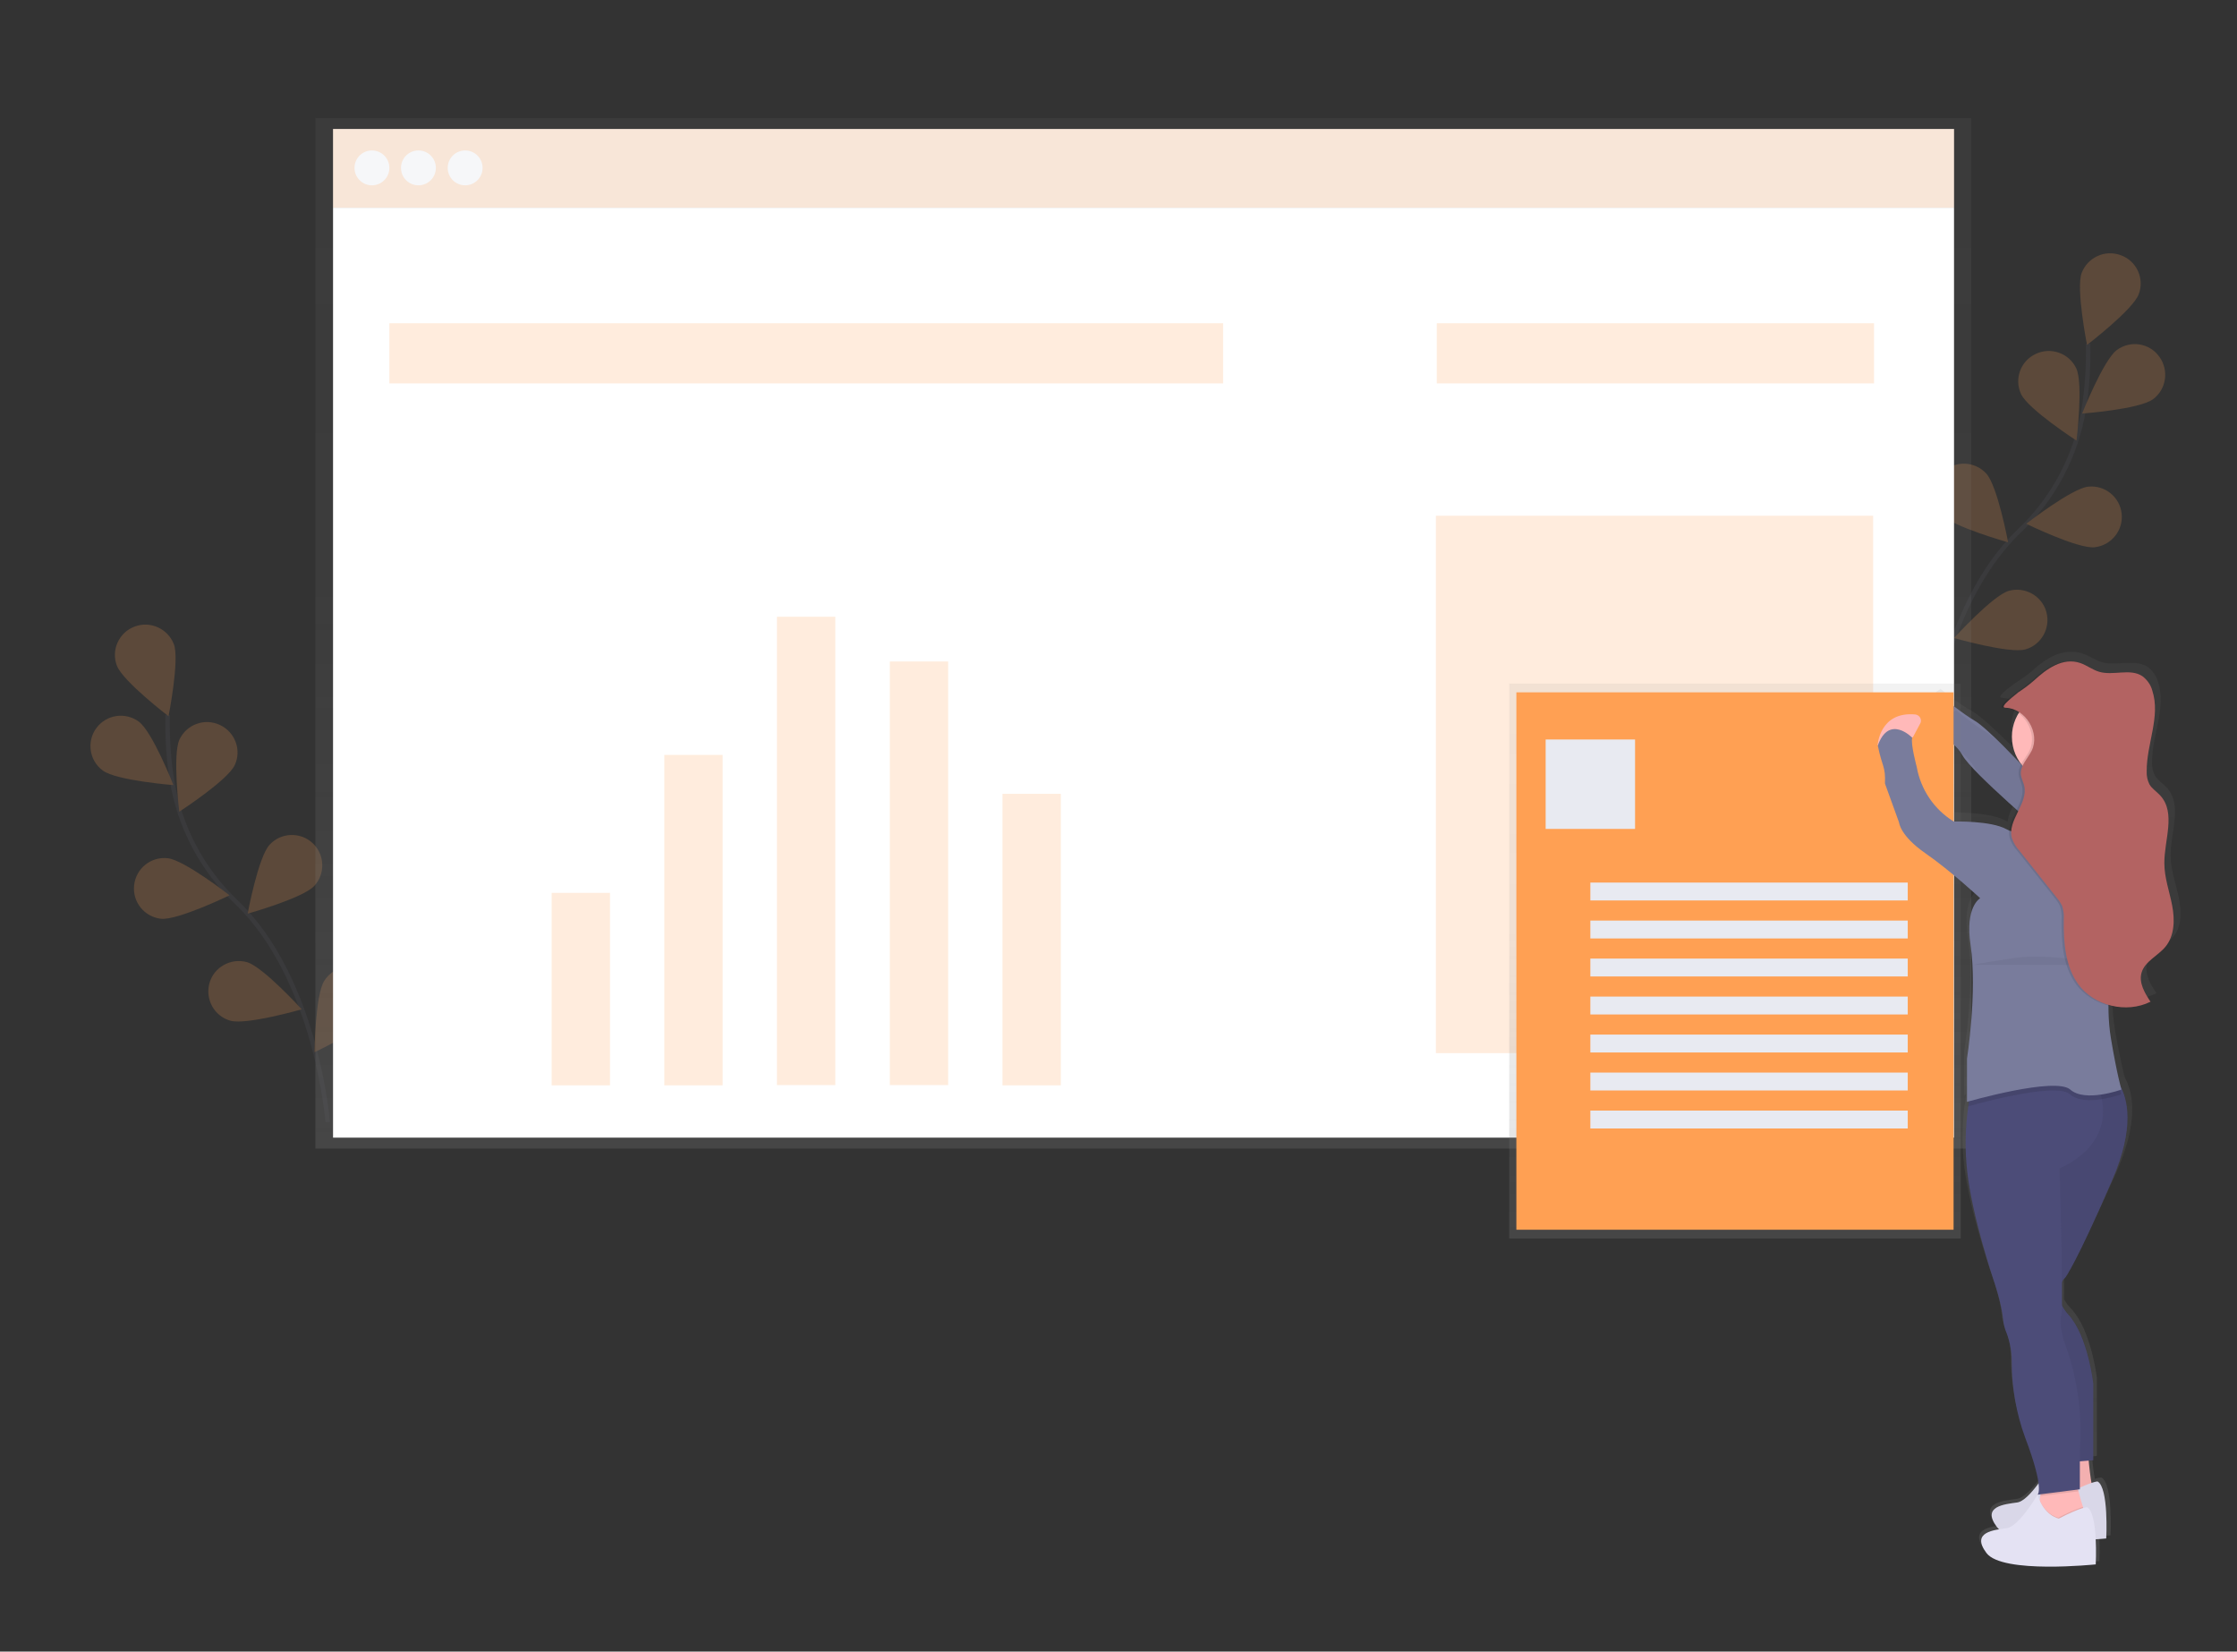
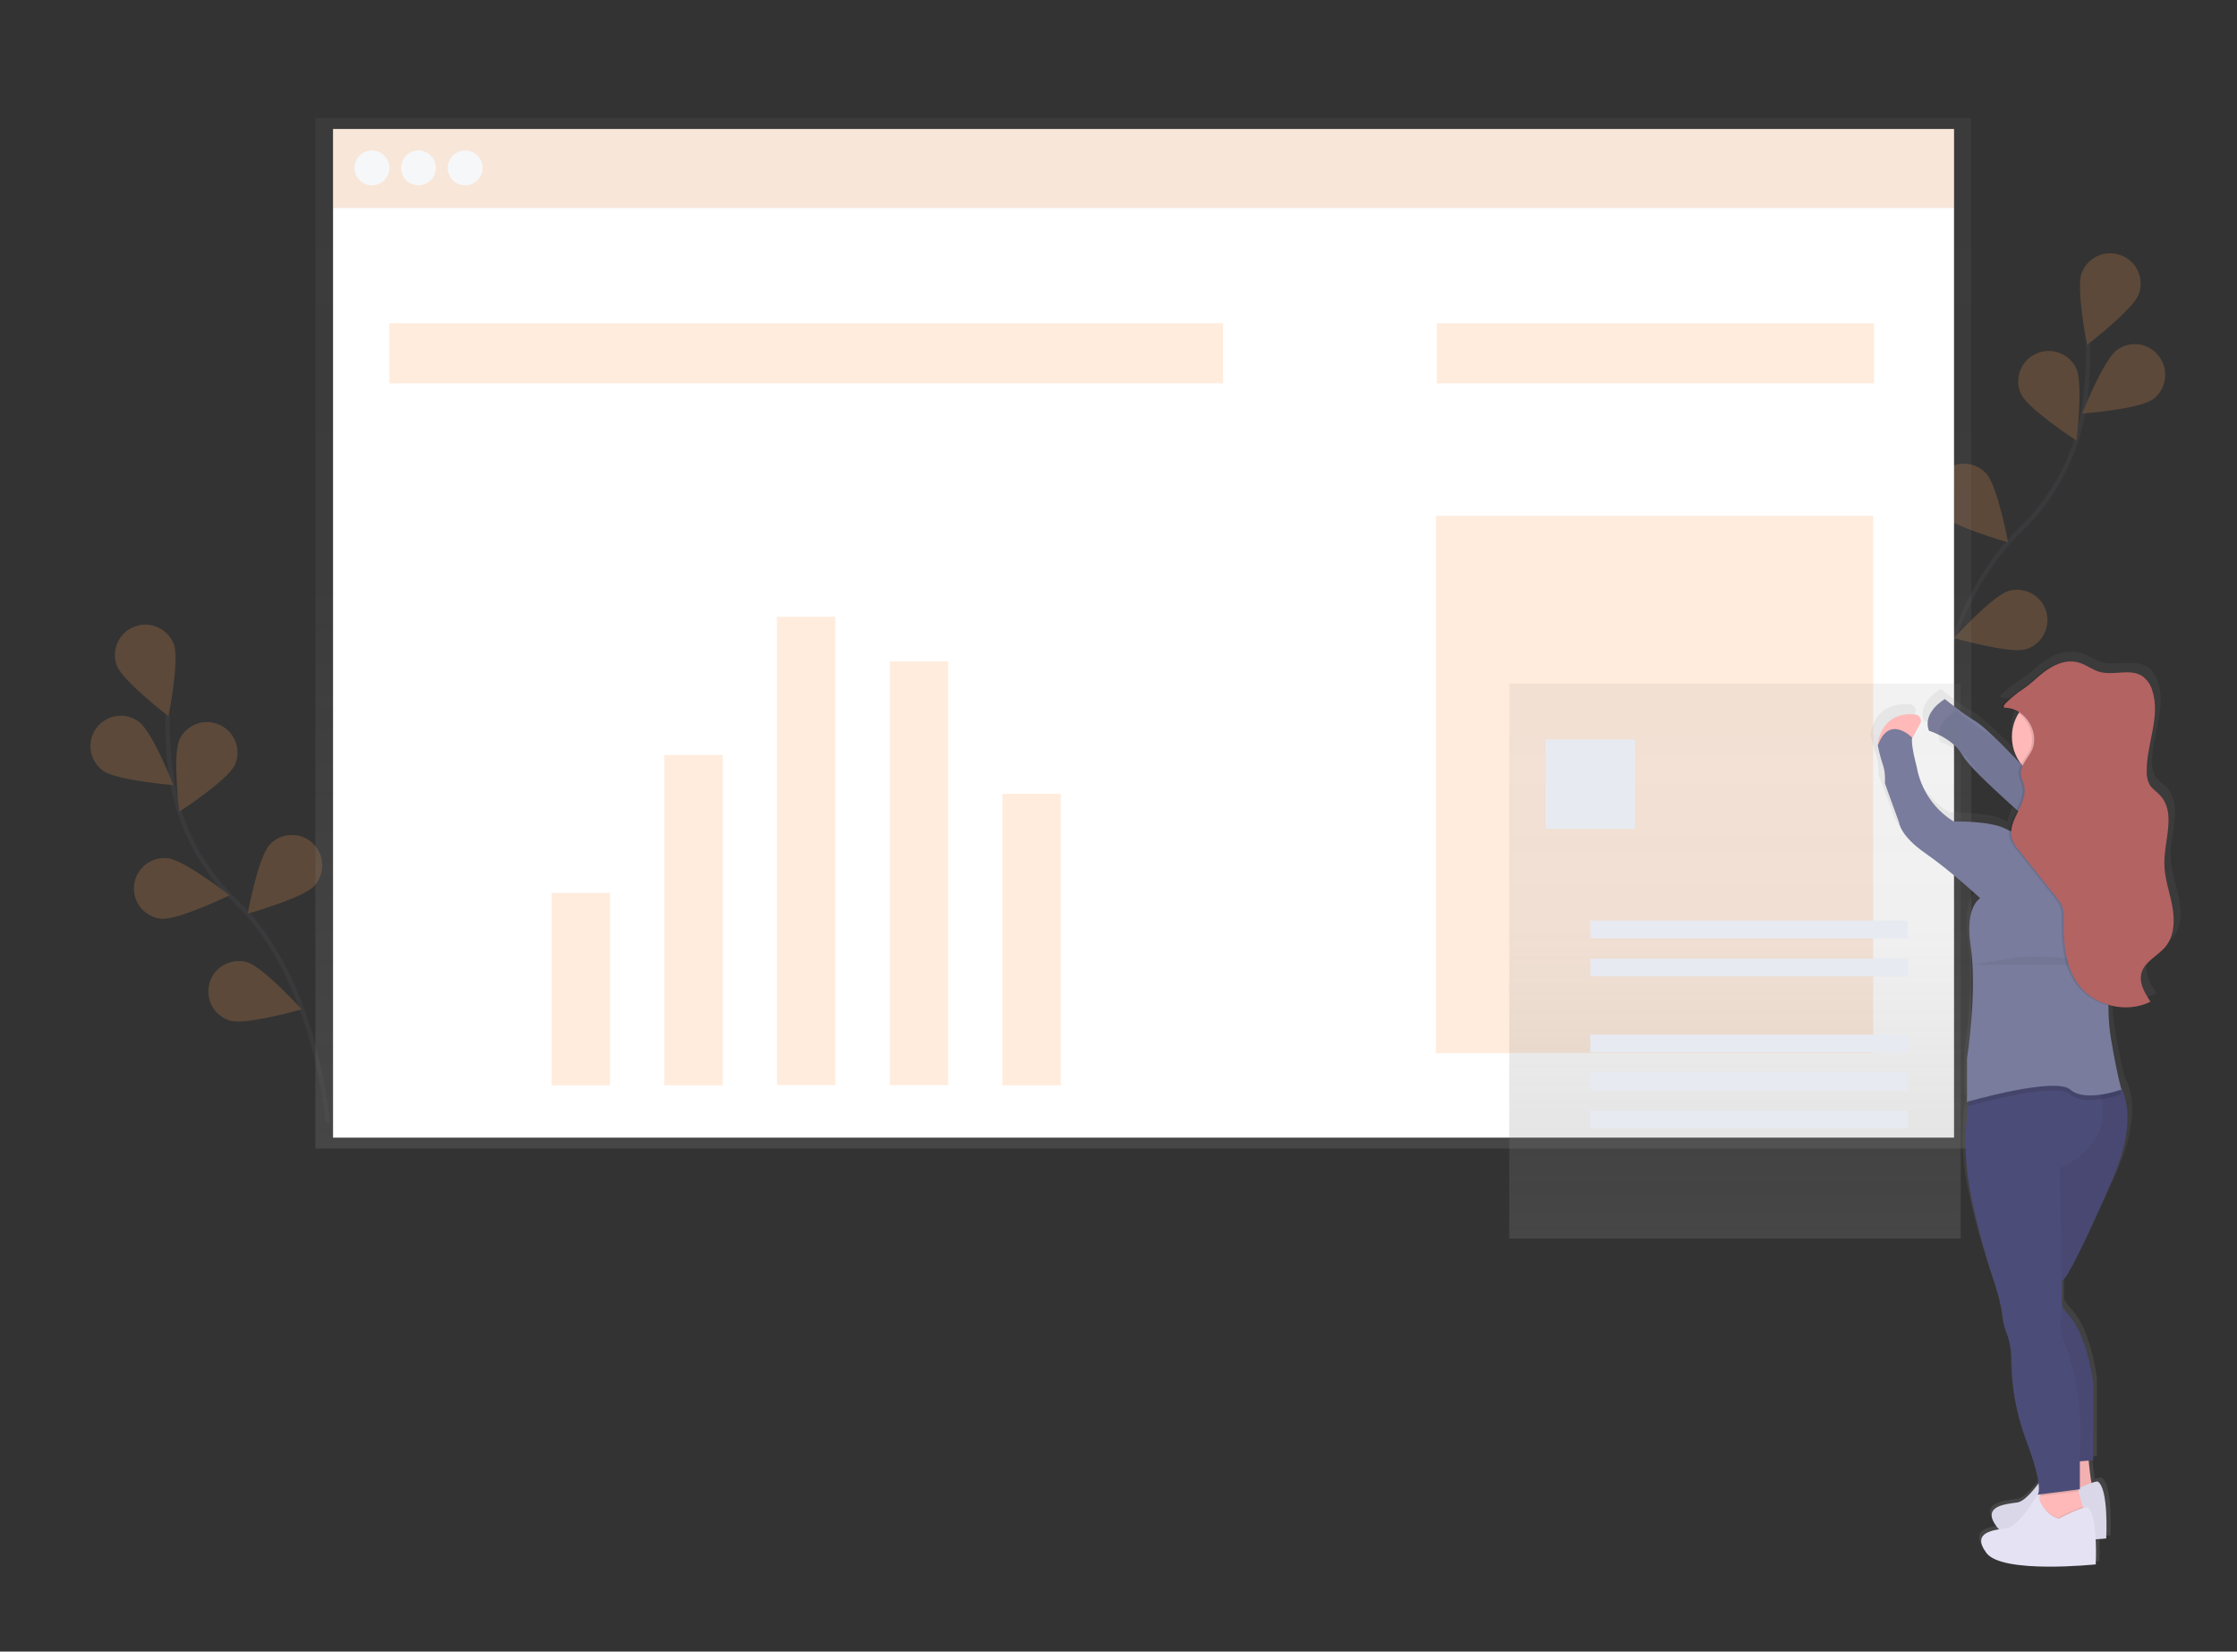
<svg xmlns="http://www.w3.org/2000/svg" id="Layer_1" x="0px" y="0px" viewBox="0 0 1000.8 738.8" style="enable-background:new 0 0 1000.8 738.8;" xml:space="preserve">
  <rect x="0" y="0" width="1000.8" height="738.8" fill="#333333" stroke="none" />
  <style type="text/css">	.st0{opacity:0.2;}	.st1{fill:none;stroke:#535461;stroke-width:2;stroke-miterlimit:10;}	.st2{fill:#FFA053;}	.st3{fill:url(#SVGID_1_);}	.st4{fill:#F6F7F9;}	.st5{fill:#FFFFFF;}	.st6{fill:url(#SVGID_2_);}	.st7{fill:#797C9C;}	.st8{opacity:5.000000e-02;enable-background:new    ;}	.st9{fill:url(#SVGID_3_);}	.st10{fill:#E8EAF1;}	.st11{fill:#FFB9B9;}	.st12{fill:#E4E2F3;}	.st13{fill:#4C4C78;}	.st14{opacity:0.1;enable-background:new    ;}	.st15{fill:#B36362;}</style>
  <g class="st0">
    <path class="st1" d="M75,319.8c-0.2,10,0.4,19.9,2,29.7c3.5,20.7,13.6,39.7,28.8,54.1c36,34.6,40.8,98.4,40.8,98.4" />
    <path class="st2" d="M52.3,297.8c-2.7-7,0.9-14.9,7.9-17.5c7-2.7,14.9,0.9,17.6,7.9c2.6,7-2.4,32.2-2.4,32.2S55,304.8,52.3,297.8  L52.3,297.8z" />
    <path class="st2" d="M46,344.7c-6.1-4.5-7.3-13-2.9-19c4.5-6.1,13-7.3,19-2.9c6.1,4.5,15.5,28.4,15.5,28.4S52.1,349.2,46,344.7  L46,344.7z" />
    <path class="st2" d="M72.1,411L72.1,411c-7.5-0.8-12.9-7.5-12.1-15c0.8-7.5,7.5-12.9,15-12.1c7.5,0.8,27.7,16.6,27.7,16.6  S79.6,411.7,72.1,411L72.1,411z" />
    <path class="st2" d="M93.7,439.8c2-7.2,9.6-11.4,16.8-9.4c7.2,2.1,24.5,21.1,24.5,21.1s-24.7,7.1-31.9,5.1  C95.9,454.6,91.7,447.1,93.7,439.8z" />
    <path class="st2" d="M98.4,324.3c-6.8-3.2-14.9-0.3-18.1,6.5c-3.2,6.8-0.1,32.3-0.1,32.3s21.6-14,24.8-20.8  C108.2,335.6,105.2,327.5,98.4,324.3z" />
    <path class="st2" d="M140.6,396.3c5.1-5.5,4.7-14.2-0.8-19.2c-5.5-5.1-14.2-4.7-19.2,0.8c-5.1,5.5-9.8,30.8-9.8,30.8  S135.5,401.8,140.6,396.3L140.6,396.3z" />
-     <path class="st2" d="M168,453.4c4.1-6.3,2.3-14.7-4.1-18.8s-14.7-2.3-18.8,4.1c-4.1,6.3-4.4,32-4.4,32S163.9,459.7,168,453.4  L168,453.4z" />
  </g>
  <title>roganize resume</title>
  <g class="st0">
    <path class="st1" d="M862.6,335.9c0,0,4.8-63.8,40.8-98.4c15.2-14.4,25.3-33.4,28.8-54.1c1.6-9.8,2.2-19.8,2-29.7" />
    <path class="st2" d="M956.8,131.7c-2.7,7-23.1,22.6-23.1,22.6s-5-25.2-2.4-32.2c2.7-7,10.5-10.6,17.6-7.9  C956,116.8,959.5,124.7,956.8,131.7L956.8,131.7z" />
    <path class="st2" d="M963.2,178.6c-6.1,4.5-31.7,6.4-31.7,6.4s9.5-23.9,15.5-28.4c6.1-4.5,14.6-3.2,19,2.9  C970.5,165.6,969.2,174.2,963.2,178.6L963.2,178.6z" />
-     <path class="st2" d="M937.1,244.8c-7.5,0.8-30.6-10.5-30.6-10.5s20.3-15.8,27.7-16.6c7.5-0.8,14.2,4.6,15,12.1  C950,237.3,944.5,244,937.1,244.8L937.1,244.8L937.1,244.8z" />
    <path class="st2" d="M906.1,290.5c-7.2,2-31.9-5.1-31.9-5.1s17.3-19,24.5-21.1c7.2-2,14.8,2.2,16.8,9.4S913.3,288.5,906.1,290.5z" />
    <path class="st2" d="M904.2,176.3c3.2,6.8,24.8,20.8,24.8,20.8s3.1-25.5-0.1-32.3c-3.2-6.8-11.3-9.7-18.1-6.5  C904,161.4,901,169.5,904.2,176.3z" />
    <path class="st2" d="M868.6,230.2c5.1,5.5,29.8,12.4,29.8,12.4s-4.7-25.3-9.8-30.8c-5.1-5.5-13.7-5.9-19.2-0.8  C863.9,216,863.5,224.6,868.6,230.2L868.6,230.2z" />
    <path class="st2" d="M841.2,287.3c4.1,6.3,27.3,17.3,27.3,17.3s-0.4-25.7-4.4-32c-4.1-6.3-12.5-8.1-18.8-4.1  S837.1,280.9,841.2,287.3L841.2,287.3z" />
  </g>
  <linearGradient id="SVGID_1_" gradientUnits="userSpaceOnUse" x1="511.54" y1="224.17" x2="511.54" y2="685.17" gradientTransform="matrix(1 0 0 -1 0 738)">
    <stop offset="0" style="stop-color:#808080;stop-opacity:0.25" />
    <stop offset="0.54" style="stop-color:#808080;stop-opacity:0.12" />
    <stop offset="1" style="stop-color:#808080;stop-opacity:0.1" />
  </linearGradient>
  <polygon class="st3" points="141.1,52.8 141.1,88.8 141.1,513.8 881.9,513.8 881.9,88.8 881.9,52.8 " />
  <rect x="149" y="57.7" class="st4" width="725.2" height="35.2" />
  <g class="st0">
    <rect x="149" y="57.7" class="st2" width="725.2" height="35.2" />
  </g>
  <rect x="149" y="92.9" class="st5" width="725.2" height="416" />
  <circle class="st4" cx="166.4" cy="75.1" r="7.8" />
  <circle class="st4" cx="187.2" cy="75.1" r="7.8" />
  <circle class="st4" cx="208.1" cy="75.1" r="7.8" />
  <g class="st0">
    <rect x="174.2" y="144.6" class="st2" width="373" height="26.9" />
  </g>
  <g class="st0">
    <rect x="642.8" y="144.6" class="st2" width="195.6" height="26.9" />
  </g>
  <g class="st0">
    <rect x="246.8" y="399.4" class="st2" width="26.1" height="86.1" />
    <rect x="297.2" y="337.7" class="st2" width="26.1" height="147.8" />
    <rect x="347.6" y="275.9" class="st2" width="26.1" height="209.5" />
    <rect x="398.1" y="295.9" class="st2" width="26.1" height="189.5" />
    <rect x="448.5" y="355.1" class="st2" width="26.1" height="130.4" />
  </g>
  <g class="st0">
    <rect x="642.4" y="230.7" class="st2" width="195.6" height="240.4" />
  </g>
  <linearGradient id="SVGID_2_" gradientUnits="userSpaceOnUse" x1="1005.822" y1="-42.553" x2="1005.822" y2="365.611" gradientTransform="matrix(1 0 0 -1 -99.6 657.41)">
    <stop offset="0" style="stop-color:#808080;stop-opacity:0.25" />
    <stop offset="0.54" style="stop-color:#808080;stop-opacity:0.12" />
    <stop offset="1" style="stop-color:#808080;stop-opacity:0.1" />
  </linearGradient>
  <path class="st6" d="M974.8,401.8c-1.3-6.4-3.7-12.6-3.7-19.1c-0.1-10.5,5.5-22.7-1.8-30.5c-1.7-1.8-3.9-3.1-5.2-5.2 c-0.9-1.8-1.4-3.8-1.3-5.8c-0.1-12.3,6.6-24.7,2.6-36.4c-0.8-2.6-2.4-4.9-4.6-6.5c-2.3-1.5-5-1.8-7.9-1.8c-2.6,0-5.3,0.3-8,0.3 c-1.5,0-3-0.2-4.5-0.6c-3.1-0.9-5.7-2.9-8.8-3.9c-1.6-0.5-3.3-0.8-5-0.7c-6.7-0.2-12.9,4.3-17.6,8.6c-2.4,2-4.9,3.8-7.6,5.5 c0.4-0.3-9.3,6.4-5.7,6.5c2.6,0.1,5.1,1,7.2,2.5c-4.5,7-4.1,16.1,1,22.7c-1.6-1.6-3.3-3.3-5.2-5c-5.4-5.3-12.8-12.3-16.4-14.3 c-5.8-3.1-14.1-9.9-14.1-9.9s-10.8,6-7.4,14.3c1.6,0.5,3.1,1.1,4.6,1.8c0,1.1,0.2,2.2,0.6,3.2c3.4,1.1,6.6,2.7,9.5,4.7 c0.3,0.5,0.6,0.9,0.9,1.4c1.4,2.5,5.9,7,11.3,12.1c3.8,3.8,8.8,8.4,13.9,12.8c-1.5,3-3.1,6-3.4,9c-0.4-0.2-0.8-0.3-1.1-0.5 c-7.4-4-24.8-3.6-24.8-3.6s-14.5-7.6-17.4-24.7c0,0-2.9-10.4-2.1-13.1h0l0.4-0.1l3.5-6.3c0.7-1.4,0.2-3-1.1-3.8 c-0.3-0.2-0.7-0.3-1.1-0.3c-16.9-1.5-17.7,14-17.7,14h0.2l0,0.1c2.1,10,3.7,9.1,3.3,17.1l6.6,17.5c0,0,0.4,6,12.4,13.9 s25.6,20.3,25.6,20.3s-7.2,3.8-4.5,21.1c3.3,21.2-1.7,51.3-1.7,51.3v19.5l0.9-0.3c-0.1,0.7-0.2,1.3-0.3,2.1 c-1.5,9.8-1.7,19.8-0.6,29.6c2.5,20.7,12.4,49,12.4,49s3.7,9.9,4.5,17.9c0.1,1.6,0.5,3.1,1.1,4.6c1.9,4.4,2.8,9.1,2.9,13.8 c0,11.9,2.1,23.8,6.4,34.9c4.2,10.6,5.8,16.9,6.2,20.5c-3,3.9-6.9,8.1-9.9,8.5c-5.8,0.8-17,1.6-9.5,11.1c0.3,0.3,0.5,0.6,0.9,0.9 c-5.7,0.9-11.9,2.9-5.8,10.6c7.4,9.5,51.3,5.2,51.3,5.2s0.3-5.3,0-11.1c3.1-0.2,5-0.4,5-0.4s1.2-23.1-4.1-25.9c-1,0.1-2,0.3-2.9,0.7 c-0.6-3.2-1-7.2-1.3-10.1l2.1-0.2v-0.2h0.1v-34.8c0,0-2.5-21.5-11.6-31c-1.2-1.2-2.2-2.5-3-4l-0.1-0.3c0.1-2.7,0.1-6.4,0-10.6 l0.1-0.2c0.2-0.3,0.3-0.5,0.5-0.7c0.2-0.3,0.4-0.5,0.7-0.8l0.1-0.2l0,0c0,0,5-6,21.9-43.8c10.3-23.1,7.6-36,3.9-42.7 c-0.8-3-2.4-9.7-4.4-21.2c-0.8-4.9-1.2-9.8-1.2-14.8c2.6,0.6,5.2,0.9,7.8,0.9c4.1,0.1,8.3-0.8,12-2.6c-2.7-3.9-5.5-8.6-4.2-13.1 c1.5-5.2,7.6-7.5,11.2-11.7C976,415.4,976.1,408.2,974.8,401.8z" />
  <path class="st7" d="M870.1,312.7c0,0-10.3,5.9-7.1,14.2c0,0,10.7,3.2,15,11s37.9,36.3,37.9,36.3l24.5-12.2c0,0-8.5-11.4-35.4-19.3 c0,0-15.9-17-21.4-20.2S870.1,312.7,870.1,312.7z" />
  <path class="st8" d="M875.1,317.7c0,0-10.3,5.9-7.1,14.2c0,0,10.7,3.2,15,11s37.9,36.3,37.9,36.3l24.5-12.2c0,0-8.5-11.4-35.4-19.3 c0,0-15.9-17-21.4-20.2S875.1,317.7,875.1,317.7z" />
  <linearGradient id="SVGID_3_" gradientUnits="userSpaceOnUse" x1="776.215" y1="183.97" x2="776.215" y2="432.17" gradientTransform="matrix(1 0 0 -1 0 738)">
    <stop offset="0" style="stop-color:#808080;stop-opacity:0.25" />
    <stop offset="0.54" style="stop-color:#808080;stop-opacity:0.12" />
    <stop offset="1" style="stop-color:#808080;stop-opacity:0.1" />
  </linearGradient>
  <rect x="675.2" y="305.8" class="st9" width="202" height="248.2" />
-   <rect x="678.4" y="309.7" class="st2" width="195.6" height="240.4" />
  <rect x="691.5" y="330.8" class="st10" width="40" height="40" />
-   <rect x="711.5" y="394.8" class="st10" width="142" height="8" />
  <rect x="711.5" y="411.8" class="st10" width="142" height="8" />
  <rect x="711.5" y="428.8" class="st10" width="142" height="8" />
-   <rect x="711.5" y="445.8" class="st10" width="142" height="8" />
  <rect x="711.5" y="462.8" class="st10" width="142" height="8" />
  <rect x="711.5" y="479.8" class="st10" width="142" height="8" />
  <rect x="711.5" y="496.8" class="st10" width="142" height="8" />
  <path class="st11" d="M934.1,649.3c0,0,1.2,17.4,3.2,19.3c2,2-17.8,3.2-17.8,3.2l2.8-22.5H934.1z" />
  <path class="st8" d="M934.1,649.3c0,0,1.2,17.4,3.2,19.3c2,2-17.8,3.2-17.8,3.2l2.8-22.5H934.1z" />
  <path class="st12" d="M938.4,662.7c0,0-2.8,0-12.6,5.1c0,0-6.7-1.2-9.5-10.7c0,0-8.3,14.2-13.8,15c-5.5,0.8-16.2,1.6-9.1,11 s48.9,5.1,48.9,5.1S943.5,665.5,938.4,662.7z" />
  <path class="st8" d="M938.4,662.7c0,0-2.8,0-12.6,5.1c0,0-6.7-1.2-9.5-10.7c0,0-8.3,14.2-13.8,15c-5.5,0.8-16.2,1.6-9.1,11 s48.9,5.1,48.9,5.1S943.5,665.5,938.4,662.7z" />
  <path class="st11" d="M932.5,676.1l-2.8,7.5l-18.2-5.1l1-7.4l0.3-1.8l0.7-5c0,0,15.4-4,15.4-2c0.2,1.6,0.5,3.2,1,4.8 c0.6,2.4,1.4,5.2,2,7C932.2,675.3,932.5,676.1,932.5,676.1z" />
  <path class="st13" d="M922.6,573.2c-2,3.4-2,7.6,0,11c0.8,1.4,1.7,2.7,2.8,3.9c8.7,9.5,11.1,30.8,11.1,30.8v34.3l-5.9,0.5l-9.5,0.7 L906.9,596c0,0-8.3-42.6-4.3-50.1c3.9-7.5,7.5-54.5,7.5-54.5l3.3-3.4l7.8-8h22.5c1.8,1.3,3.3,3,4.4,4.9c3.8,6.3,7.2,19.3-3.2,43.2 c-16.2,37.5-20.9,43.4-20.9,43.4C923.3,572.1,922.9,572.6,922.6,573.2z" />
  <path class="st8" d="M922.7,573c-2,3.4-2,7.6,0,11c0.8,1.4,1.7,2.7,2.8,3.9c8.7,9.5,11.1,30.8,11.1,30.8v34.3l-5.9,0.4l-9.5,0.7 L907,595.9c0,0-8.3-42.6-4.3-50.1c4-7.5,7.5-54.5,7.5-54.5l3.3-3.4l7.8-8h22.5c1.8,1.3,3.3,3,4.4,4.9c3.8,6.3,7.2,19.3-3.2,43.3 c-16.2,37.5-20.9,43.4-20.9,43.4C923.5,571.9,923,572.4,922.7,573z" />
  <path class="st14" d="M929.9,667.1l-17.1,2.1l0.7-5c0,0,15.4-4,15.4-2C929.1,663.9,929.5,665.5,929.9,667.1z" />
  <path class="st13" d="M921.4,522.6c0,0,1,31.1,1.1,50.6c0,4.4,0,8.2,0,11c0,1.4-0.1,2.9-0.3,4.3c-1.2,3.6,1.2,11.4,1.2,11.4 c5.9,15.6,8.3,32.3,7.1,48.9v17.4l-18.9,2.4c0,0,3.2-2.4-5.5-25.3c-4.1-11.1-6.1-22.8-6.1-34.6c0-4.7-1-9.4-2.8-13.7 c-0.5-1.5-0.9-3-1-4.6c-0.8-7.9-4.3-17.8-4.3-17.8s-9.5-28-11.8-48.5c-1.1-9.8-0.9-19.6,0.5-29.4c0.3-2.5,0.8-4.9,1.4-7.3 c0,0,38.6-24.3,53.1-7.5c1.4,1.6,2.5,3.5,3.3,5.5c0.8,2,1.4,4,1.9,6.2C944.8,513.9,921.4,522.6,921.4,522.6z" />
  <circle class="st11" cx="920.2" cy="329.6" r="20.1" />
  <path class="st11" d="M909.2,342.3c0,0,8.3,23.3,0,35.5s26.4,8.3,26.4,8.3l13.4-16.2c0,0-15.8,0-16.6-27.6S909.2,342.3,909.2,342.3z " />
  <path class="st14" d="M949,489.5c-2.9,1-5.8,1.7-8.8,2.2c-4.9,0.8-10.7,0.8-14.1-2.2c-2-1.8-7-2-12.9-1.4 c-12.5,1.2-29.5,5.9-32.7,6.8c0.3-2.5,0.8-4.9,1.4-7.3c0,0,38.6-24.3,53.1-7.5h8.4c1.8,1.3,3.3,3,4.4,4.9 C948.6,488,949,489.5,949,489.5z" />
  <path class="st14" d="M932.5,676.1l-2.8,7.5l-18.2-5.1l1-7.4c3.1,6.9,8.4,7.8,8.4,7.8c3.5-1.9,7.1-3.5,10.9-4.8 C932.2,675.3,932.5,676.1,932.5,676.1z" />
  <path class="st12" d="M933.7,674.2c0,0-2.8,0-12.6,5.1c0,0-6.7-1.2-9.5-10.7c0,0-8.3,14.2-13.8,15c-5.5,0.8-16.2,1.6-9.1,11.1 s48.9,5.1,48.9,5.1S938.8,676.9,933.7,674.2z" />
  <path class="st11" d="M840,333.5c0,0,0.8-15.4,16.9-13.9c1.5,0.2,2.6,1.5,2.5,3c0,0.3-0.1,0.7-0.3,1l-3.3,6.2L840,333.5z" />
  <path class="st7" d="M933.3,374.6c0,0-19.3-3.2-24.5-7.1c0,0-3.9,7.5-11,3.5s-23.7-3.5-23.7-3.5c-8.8-5.4-14.8-14.3-16.6-24.5 c0,0-2.8-10.3-2-13c0,0-10.3-10.7-15.4,3.5c2,9.9,3.5,9.1,3.2,17l6.3,17.4c0,0,0.4,5.9,11.8,13.8s24.5,20.1,24.5,20.1 s-6.9,3.8-4.3,20.9c3.1,21-1.6,50.9-1.6,50.9v19.3c0,0,39.5-11.4,46.2-5.5s22.9,0,22.9,0s-2-6.7-4.7-22.9s0.4-32,0.4-32 s10.3-27.2,15-38.3s-3.6-26-11.8-31.6s-11.4-2.2-11.4-2.2S951,371.1,933.3,374.6z" />
  <path class="st8" d="M882.6,431.6c0,0,3.2-0.8,18.9-3.1s43.4,3.2,43.4,3.2" />
  <path class="st14" d="M896.2,316.6c9,0.2,15.7,11.3,11.7,19.3c-1.8,3.5-5.1,6.6-4.8,10.5c0.2,1.8,1.1,3.4,1.5,5.1 c1.9,8-7.7,15.5-5.5,23.4c0.7,2.1,1.9,4.1,3.4,5.7l16.6,20.9c1,1.2,1.8,2.4,2.5,3.8c0.6,2,0.9,4.1,0.7,6.2 c-0.1,10,0.6,20.7,6.5,28.8c7.1,9.7,21.5,13.2,32.3,7.8c-2.6-3.9-5.3-8.5-4-13c1.5-5.1,7.3-7.5,10.7-11.6c4.1-5,4.2-12.1,3-18.4 s-3.5-12.5-3.5-18.9c-0.1-10.4,5.3-22.5-1.8-30.3c-1.6-1.8-3.8-3.1-4.9-5.1c-0.9-1.8-1.3-3.8-1.2-5.8c-0.1-12.2,6.3-24.5,2.5-36.1 c-0.7-2.6-2.3-4.8-4.4-6.4c-5.5-3.7-13.1-0.1-19.4-2c-3-0.9-5.5-2.9-8.4-3.9c-7.9-2.7-15.2,2.7-20.7,7.8c-2.3,2-4.7,3.8-7.2,5.4 C902,309.9,892.7,316.5,896.2,316.6z" />
  <path class="st15" d="M897.2,316.6c9,0.2,15.7,11.3,11.7,19.3c-1.8,3.5-5.1,6.6-4.8,10.5c0.2,1.8,1.1,3.4,1.5,5.1 c1.9,8-7.7,15.5-5.5,23.4c0.7,2.1,1.9,4.1,3.4,5.7l16.6,20.9c1,1.2,1.8,2.4,2.5,3.8c0.6,2,0.9,4.1,0.7,6.2 c-0.1,10,0.6,20.7,6.5,28.8c7.1,9.7,21.5,13.2,32.3,7.8c-2.6-3.9-5.3-8.5-4-13c1.5-5.1,7.3-7.5,10.7-11.6c4.1-5,4.2-12.1,3-18.4 s-3.5-12.5-3.5-18.9c-0.1-10.4,5.3-22.5-1.8-30.3c-1.6-1.8-3.8-3.1-4.9-5.1c-0.9-1.8-1.3-3.8-1.2-5.8c-0.1-12.2,6.3-24.5,2.5-36.1 c-0.7-2.6-2.3-4.8-4.4-6.4c-5.5-3.7-13.1-0.1-19.4-2c-3-0.9-5.5-2.9-8.4-3.9c-7.9-2.7-15.2,2.7-20.7,7.8c-2.3,2-4.7,3.8-7.2,5.4 C903,309.9,893.7,316.5,897.2,316.6z" />
</svg>